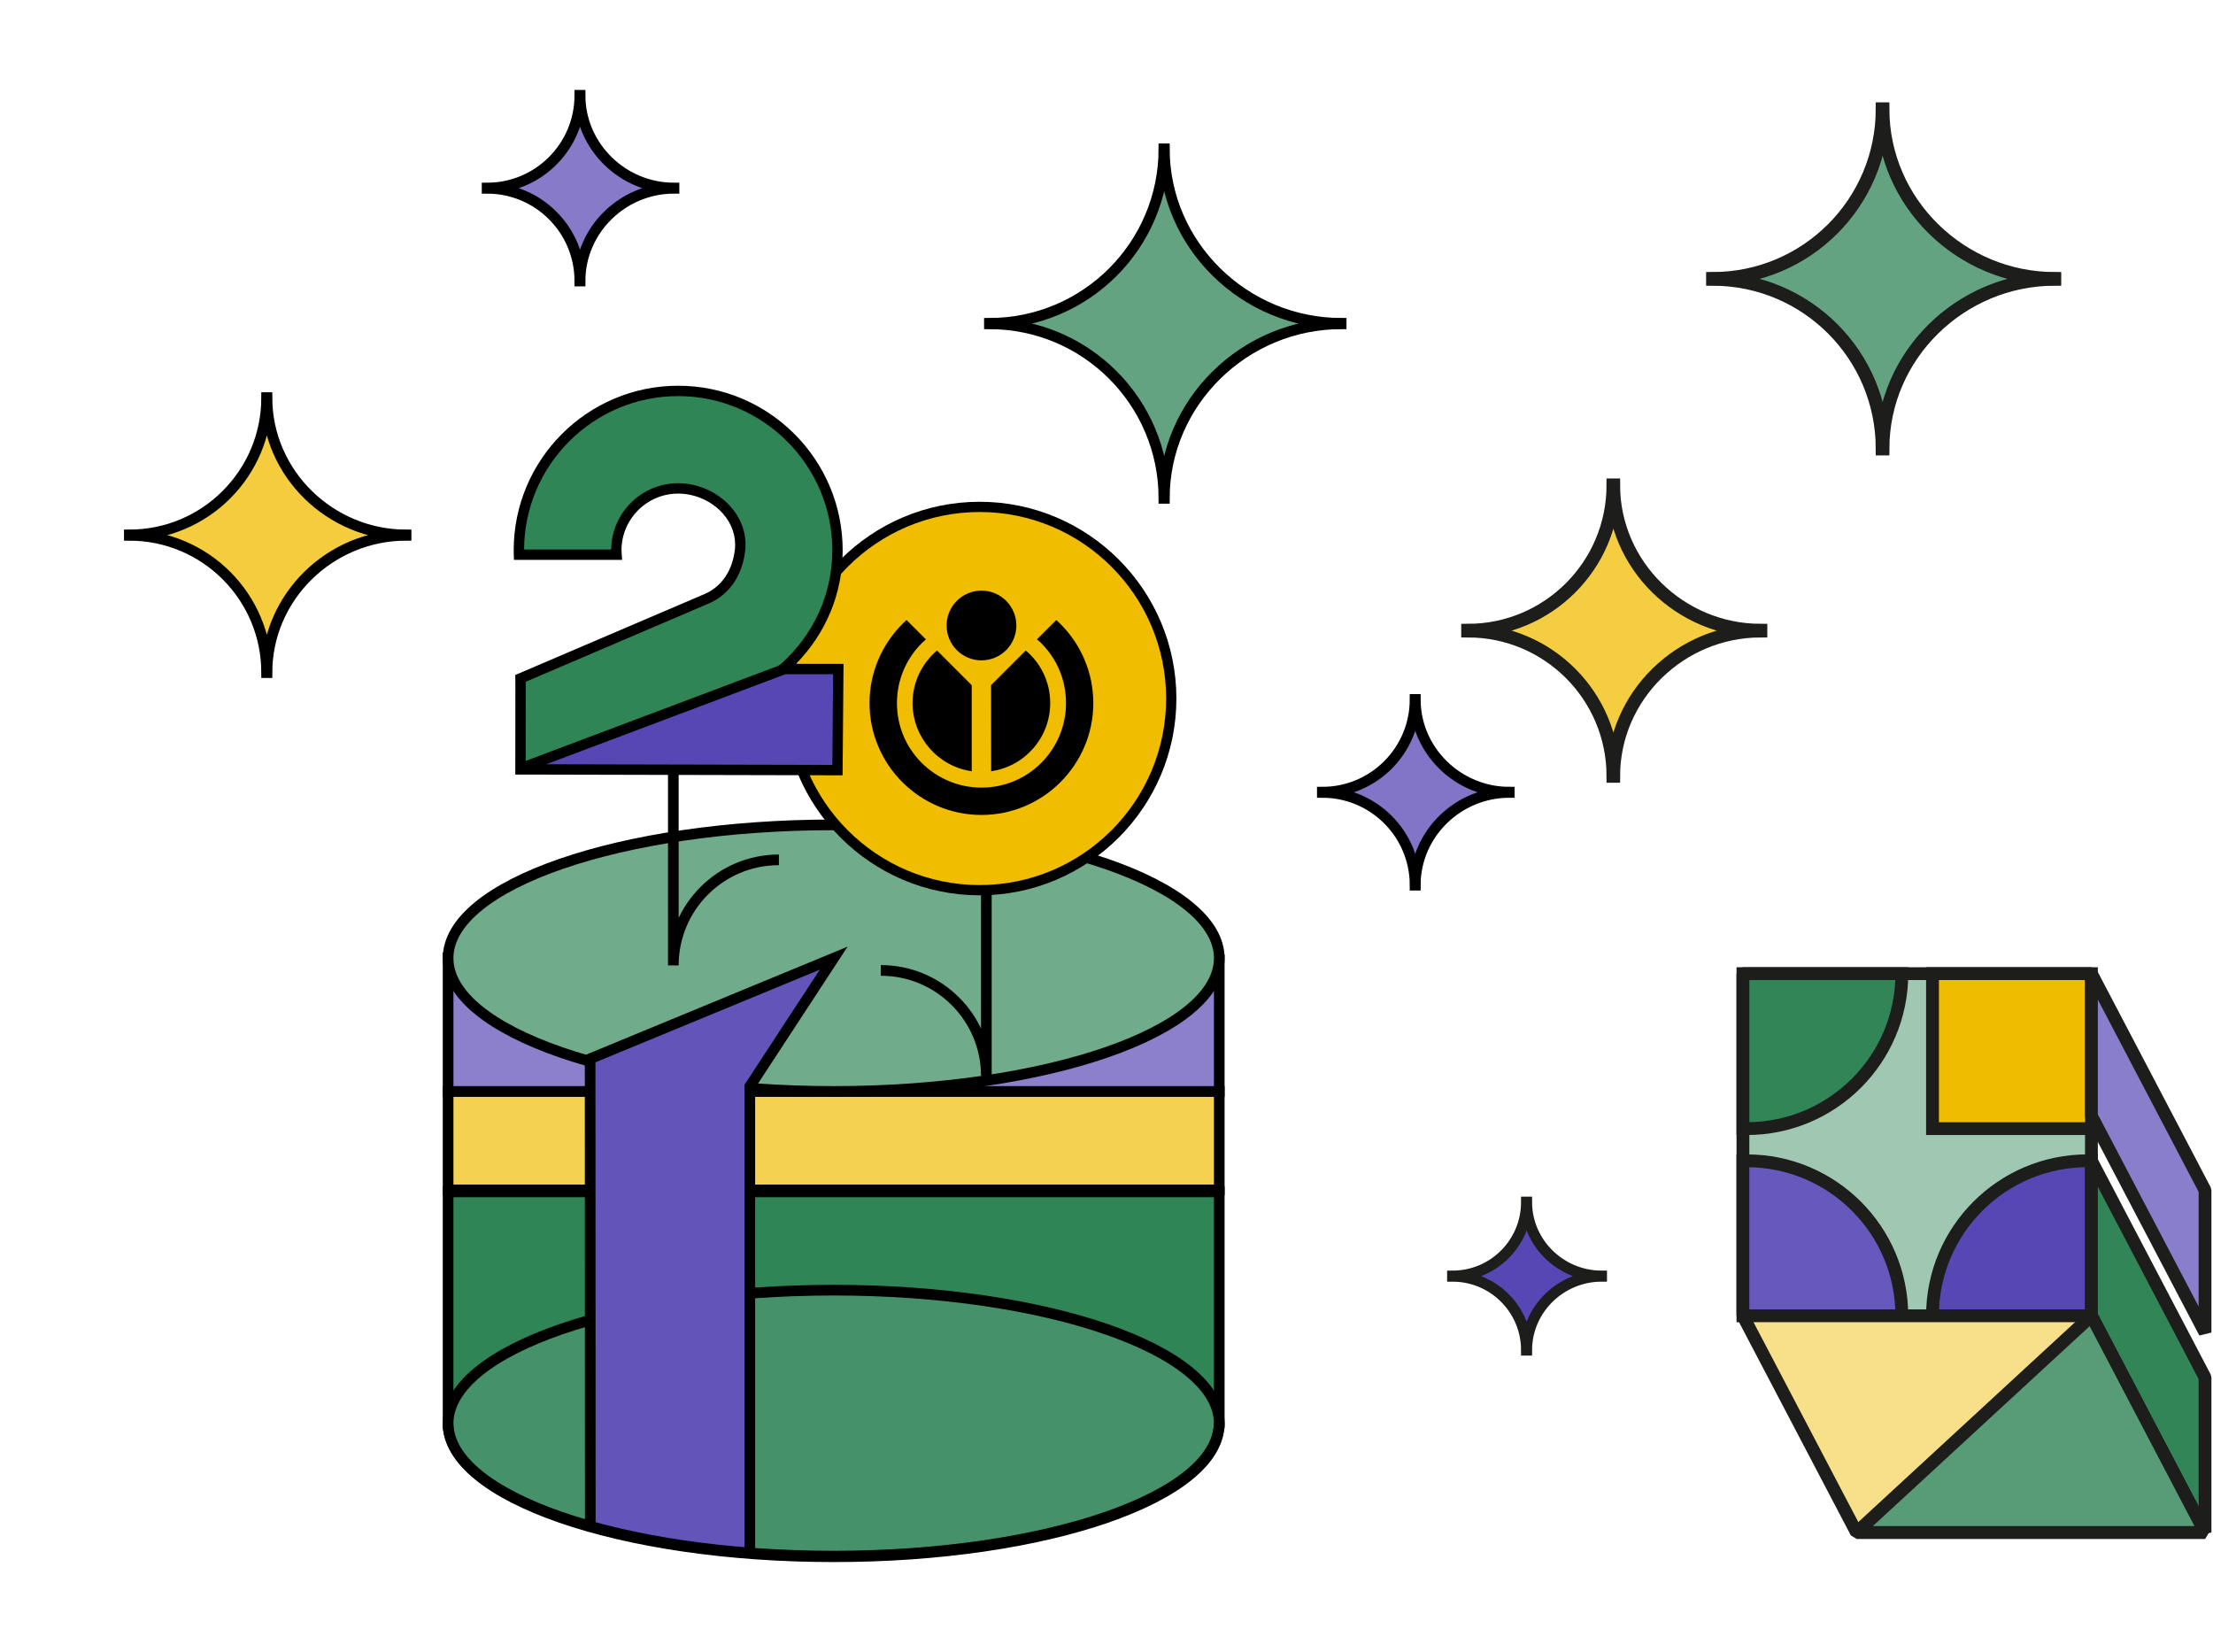
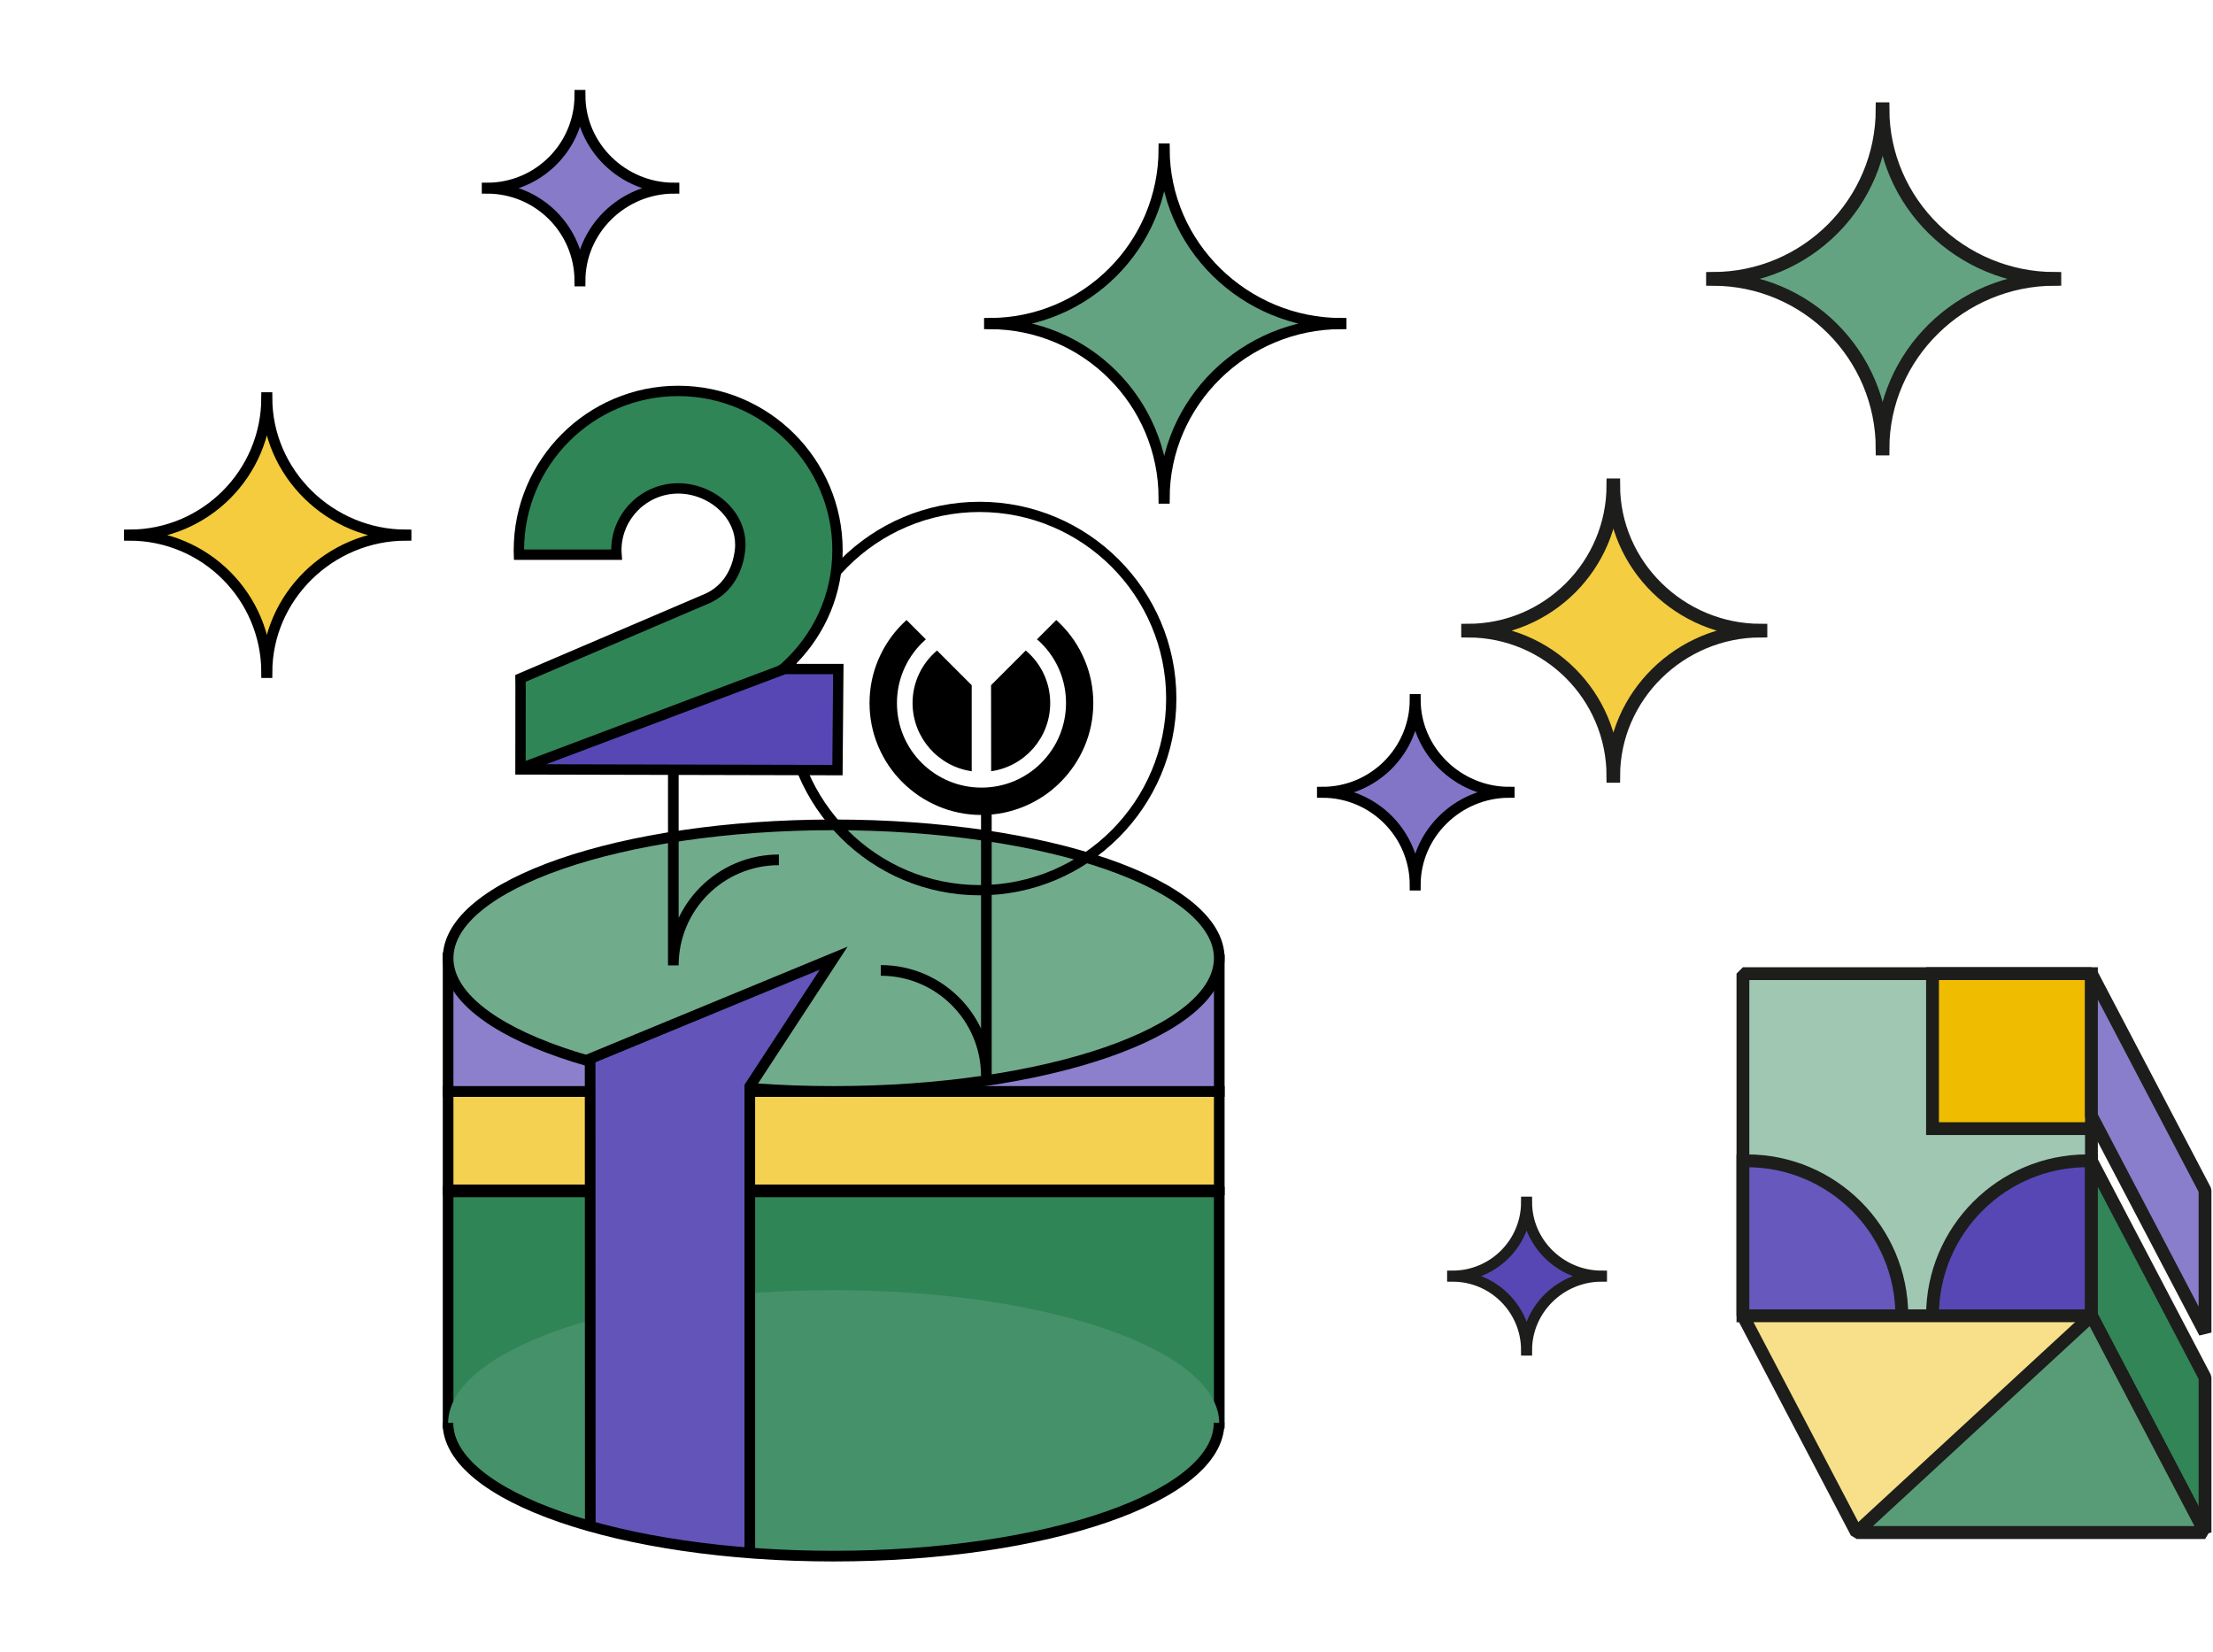
<svg xmlns="http://www.w3.org/2000/svg" width="627" height="468" viewBox="0 0 627 468" fill="none">
  <g clip-path="url(#clip0_4927_1088)">
    <path d="M592.557 275.814H493.814V372.751H592.557V275.814Z" fill="#A0C7B2" stroke="#1D1D1B" stroke-width="3.629" stroke-linejoin="bevel" />
-     <path d="M538.842 275.814C538.842 300.047 519.167 319.722 494.934 319.722H493.819V275.814H538.842Z" fill="#318557" stroke="#1D1D1B" stroke-width="3.629" stroke-miterlimit="10" />
    <path d="M538.837 372.755H493.81V328.843H494.925C519.158 328.843 538.833 348.518 538.833 372.751L538.837 372.755Z" fill="#6658BC" stroke="#1D1D1B" stroke-width="3.629" stroke-miterlimit="10" />
    <path d="M592.552 328.839V372.747H547.525C547.525 348.514 567.2 328.839 591.433 328.839H592.548H592.552Z" fill="#5747B5" stroke="#1D1D1B" stroke-width="3.629" stroke-miterlimit="10" />
    <path d="M592.557 319.722V275.814H547.529V319.722H592.557Z" fill="#F0BC00" stroke="#1D1D1B" stroke-width="3.629" stroke-miterlimit="10" />
    <path d="M592.557 316.129L624.742 377.499V337.189L592.557 275.814V316.129Z" fill="#897ECB" stroke="#1D1D1B" stroke-width="3.629" stroke-linecap="square" stroke-linejoin="bevel" />
    <path d="M624.742 390.213L592.557 328.843V372.751L624.742 434.126V390.213Z" fill="#318557" stroke="#1D1D1B" stroke-width="3.629" stroke-linejoin="bevel" />
    <path d="M526 434.126L493.814 372.751H592.557L624.742 434.126H526Z" fill="#F8E08A" stroke="#1D1D1B" stroke-width="3.629" stroke-linejoin="bevel" />
    <path d="M592.556 372.751L526 434.126H624.742L592.556 372.751Z" fill="#589C77" stroke="#1D1D1B" stroke-width="3.629" stroke-linejoin="bevel" />
  </g>
  <g clip-path="url(#clip1_4927_1088)">
    <path d="M498.851 178.71C476.115 178.71 457.143 197.143 457.143 219.878H457.044C457.044 197.143 438.611 178.71 415.875 178.71V178.593C438.611 178.593 457.044 160.16 457.044 137.424H457.143C457.143 160.16 476.115 178.593 498.851 178.593V178.71Z" fill="#F4CD40" stroke="#1D1D1B" stroke-width="3.742" stroke-miterlimit="10" />
    <path d="M582.129 79.07C555.584 79.07 533.437 100.587 533.437 127.132H533.319C533.319 100.587 511.802 79.07 485.256 79.07V78.934C511.802 78.934 533.319 57.416 533.319 30.871H533.437C533.437 57.416 555.588 78.934 582.129 78.934V79.07Z" fill="#64A381" stroke="#1D1D1B" stroke-width="3.742" stroke-miterlimit="10" />
  </g>
  <g clip-path="url(#clip2_4927_1088)">
    <path d="M453.768 361.546C442.198 361.546 432.542 370.926 432.542 382.497H432.49C432.49 370.926 423.109 361.546 411.539 361.546V361.486C423.109 361.486 432.49 352.105 432.49 340.535H432.542C432.542 352.105 442.198 361.486 453.768 361.486V361.546Z" fill="#5747B5" stroke="#1D1D1B" stroke-width="3.07" stroke-miterlimit="10" />
  </g>
  <path d="M115.053 151.651C93.567 151.651 75.638 169.07 75.638 190.556H75.544C75.544 169.07 58.126 151.651 36.64 151.651V151.538C58.126 151.538 75.544 134.119 75.544 112.634H75.638C75.638 134.119 93.567 151.538 115.053 151.538V151.651Z" fill="#F5CC3D" />
  <path d="M115.053 151.651C93.567 151.651 75.638 169.07 75.638 190.556H75.544C75.544 169.07 58.126 151.651 36.64 151.651V151.538C58.126 151.538 75.544 134.119 75.544 112.634H75.638C75.638 134.119 93.567 151.538 115.053 151.538V151.651Z" stroke="black" stroke-width="3.019" stroke-miterlimit="10" />
  <path d="M190.963 53.343C176.455 53.343 164.348 65.104 164.348 79.616H164.282C164.282 65.108 152.521 53.343 138.009 53.343V53.268C152.517 53.268 164.282 41.507 164.282 26.994H164.348C164.348 41.502 176.455 53.268 190.963 53.268V53.343Z" fill="#877AC9" />
  <path d="M190.963 53.343C176.455 53.343 164.348 65.104 164.348 79.616H164.282C164.282 65.108 152.521 53.343 138.009 53.343V53.268C152.517 53.268 164.282 41.507 164.282 26.994H164.348C164.348 41.502 176.455 53.268 190.963 53.268V53.343Z" stroke="black" stroke-width="3.019" stroke-miterlimit="10" />
  <path d="M427.611 224.485C413.103 224.485 400.991 236.246 400.991 250.759H400.926C400.926 236.251 389.165 224.485 374.652 224.485V224.41C389.16 224.41 400.926 212.65 400.926 198.137H400.991C400.991 212.645 413.099 224.41 427.611 224.41V224.485Z" fill="#8275C7" />
  <path d="M427.611 224.485C413.103 224.485 400.991 236.246 400.991 250.759H400.926C400.926 236.251 389.165 224.485 374.652 224.485V224.41C389.16 224.41 400.926 212.65 400.926 198.137H400.991C400.991 212.645 413.099 224.41 427.611 224.41V224.485Z" stroke="black" stroke-width="3.019" stroke-miterlimit="10" />
  <path d="M379.983 91.733C352.676 91.733 329.889 113.869 329.889 141.177H329.767C329.767 113.869 307.631 91.733 280.323 91.733V91.592C307.631 91.592 329.767 69.456 329.767 42.148H329.889C329.889 69.456 352.676 91.592 379.983 91.592V91.733Z" fill="#63A382" />
  <path d="M379.983 91.733C352.676 91.733 329.889 113.869 329.889 141.177H329.767C329.767 113.869 307.631 91.733 280.323 91.733V91.592C307.631 91.592 329.767 69.456 329.767 42.148H329.889C329.889 69.456 352.676 91.592 379.983 91.592V91.733Z" stroke="black" stroke-width="3.019" stroke-miterlimit="10" />
  <path d="M345.449 309.189H126.959V337.077H345.449V309.189Z" fill="#F5D152" />
  <path d="M345.449 309.189H126.959V337.077H345.449V309.189Z" stroke="black" stroke-width="3.019" stroke-miterlimit="10" />
  <path d="M126.959 269.858V309.189H345.449V270.397" fill="#8C80CC" />
  <path d="M126.959 269.858V309.189H345.449V270.397" stroke="black" stroke-width="3.019" stroke-miterlimit="10" />
  <path d="M345.449 271.431C345.449 292.285 296.539 309.189 236.204 309.189C175.87 309.189 126.959 292.285 126.959 271.431C126.959 250.577 175.87 233.672 236.204 233.672C296.539 233.672 345.449 250.577 345.449 271.431Z" fill="#70AB8C" />
  <path d="M236.204 309.189C296.539 309.189 345.449 292.284 345.449 271.431C345.449 250.577 296.539 233.672 236.204 233.672C175.87 233.672 126.959 250.577 126.959 271.431C126.959 292.284 175.87 309.189 236.204 309.189Z" stroke="black" stroke-width="3.019" stroke-miterlimit="10" />
  <path d="M345.449 337.648H126.959V403.154H345.449V337.648Z" fill="#308557" />
  <path d="M345.449 337.648H126.959V403.154H345.449V337.648Z" stroke="black" stroke-width="3.019" stroke-miterlimit="10" />
  <path d="M345.449 403.247C345.449 424.102 296.539 441.006 236.204 441.006C175.87 441.006 126.959 424.102 126.959 403.247C126.959 382.393 175.87 365.489 236.204 365.489C296.539 365.489 345.449 382.393 345.449 403.247Z" fill="#459169" />
-   <path d="M236.204 441.006C296.539 441.006 345.449 424.101 345.449 403.247C345.449 382.394 296.539 365.489 236.204 365.489C175.87 365.489 126.959 382.394 126.959 403.247C126.959 424.101 175.87 441.006 236.204 441.006Z" stroke="black" stroke-width="3.019" stroke-miterlimit="10" />
  <path d="M212.439 439.845V307.761L236.204 271.435L167.245 299.464V432.366" fill="#6354BA" />
  <path d="M212.439 439.845V307.761L236.204 271.435L167.202 299.927L167.244 432.366" stroke="black" stroke-width="3.019" stroke-miterlimit="10" />
  <path d="M345.403 403.074C345.403 423.928 296.492 440.833 236.157 440.833C175.823 440.833 126.912 423.928 126.912 403.074M249.551 274.908C266.072 274.908 279.461 288.297 279.461 304.818V223.376M220.681 243.585C204.16 243.585 190.771 256.974 190.771 273.494V210.506" stroke="black" stroke-width="3.019" stroke-miterlimit="10" />
-   <path d="M331.85 197.894C331.85 167.909 307.542 143.601 277.557 143.601C247.572 143.601 223.264 167.909 223.264 197.894C223.264 227.879 247.572 252.186 277.557 252.186C307.542 252.186 331.85 227.879 331.85 197.894Z" fill="#F0BD00" />
  <path d="M277.557 145.047C248.419 145.047 224.715 168.751 224.715 197.889C224.715 227.027 248.419 250.731 277.557 250.731C306.695 250.731 330.399 227.027 330.399 197.889C330.399 168.751 306.695 145.047 277.557 145.047ZM277.557 253.632C246.823 253.632 221.813 228.627 221.813 197.889C221.813 167.151 246.819 142.146 277.557 142.146C308.295 142.146 333.3 167.151 333.3 197.889C333.3 228.627 308.295 253.632 277.557 253.632Z" fill="black" />
  <path d="M280.819 218.481C290.277 217.138 297.55 209.023 297.55 199.167C297.55 193.186 294.863 187.837 290.619 184.28L280.791 194.108L280.819 218.481Z" fill="black" />
  <path d="M275.31 218.481V194.108L265.482 184.28C261.242 187.865 258.551 193.209 258.551 199.167C258.579 208.995 265.852 217.138 275.31 218.481Z" fill="black" />
  <path d="M295.023 182.225C299.553 186.756 302.028 192.765 302.028 199.167C302.028 205.569 299.525 211.578 295.023 216.109C290.492 220.639 284.483 223.119 278.081 223.119C271.679 223.119 265.67 220.615 261.139 216.109C256.609 211.602 254.129 205.569 254.129 199.167C254.129 192.765 256.632 186.756 261.139 182.225C261.532 181.832 261.93 181.463 262.323 181.121L256.843 175.641C256.45 176.01 256.052 176.38 255.659 176.773C252.762 179.67 250.469 183.072 248.864 186.84C247.202 190.738 246.36 194.904 246.36 199.172C246.36 203.44 247.202 207.6 248.864 211.503C250.469 215.271 252.739 218.669 255.659 221.57C258.556 224.467 261.958 226.76 265.726 228.366C269.624 230.027 273.789 230.869 278.058 230.869C282.326 230.869 286.486 230.027 290.389 228.366C294.157 226.76 297.554 224.49 300.456 221.57C303.353 218.673 305.646 215.271 307.256 211.503C308.917 207.605 309.76 203.44 309.76 199.172C309.76 194.904 308.917 190.738 307.256 186.84C305.651 183.072 303.381 179.675 300.456 176.773C300.063 176.38 299.665 176.01 299.272 175.641L293.792 181.121C294.241 181.463 294.634 181.832 295.032 182.225" fill="black" />
-   <path d="M278.081 167.315C283.538 167.315 287.961 171.737 287.961 177.194C287.961 182.651 283.538 187.074 278.081 187.074C272.624 187.074 268.202 182.651 268.202 177.194C268.202 171.737 272.624 167.315 278.081 167.315Z" fill="black" />
  <path d="M225.534 188.061C234.08 179.333 238.75 168.026 238.75 155.877C238.75 130.179 217.845 109.273 192.147 109.273C166.449 109.273 145.543 130.179 145.543 155.877C145.543 156.195 145.553 156.508 145.562 156.822L145.614 158.605H176.263L176.141 156.878C176.118 156.527 176.09 156.2 176.09 155.877C176.09 147.027 183.292 139.829 192.142 139.829C196.92 139.829 201.647 141.935 204.792 145.464C207.418 148.412 208.63 152.053 208.204 155.708C207.521 161.577 204.582 165.995 199.925 168.152L145.988 191.215L146.021 194.622L145.997 219.426H148.932L238.727 219.637L238.994 188.07H225.525L225.534 188.061Z" fill="black" />
  <path d="M236.041 191L235.825 216.689L154.782 216.502L222.52 191H236.041Z" fill="#5747B5" />
  <path d="M235.811 155.877C235.811 168.274 230.616 179.74 221.182 188.164C221.013 188.314 220.405 188.67 220.157 188.749L148.941 215.561L148.96 194.608L148.946 193.139L201.104 170.839L201.142 170.825C206.767 168.227 210.315 162.981 211.124 156.045C211.648 151.548 210.184 147.097 206.992 143.512C203.299 139.366 197.753 136.89 192.152 136.89C181.748 136.89 173.277 145.295 173.165 155.666H148.482C148.595 131.686 168.138 112.212 192.152 112.212C216.165 112.212 235.816 131.798 235.816 155.877" fill="#308557" />
  <defs>
    <clipPath id="clip0_4927_1088">
      <rect width="134.556" height="161.94" fill="white" transform="translate(492 274)" />
    </clipPath>
    <clipPath id="clip1_4927_1088">
      <rect width="170" height="192.749" fill="white" transform="translate(414 29)" />
    </clipPath>
    <clipPath id="clip2_4927_1088">
      <rect width="45.303" height="45.035" fill="white" transform="translate(410 339)" />
    </clipPath>
  </defs>
</svg>